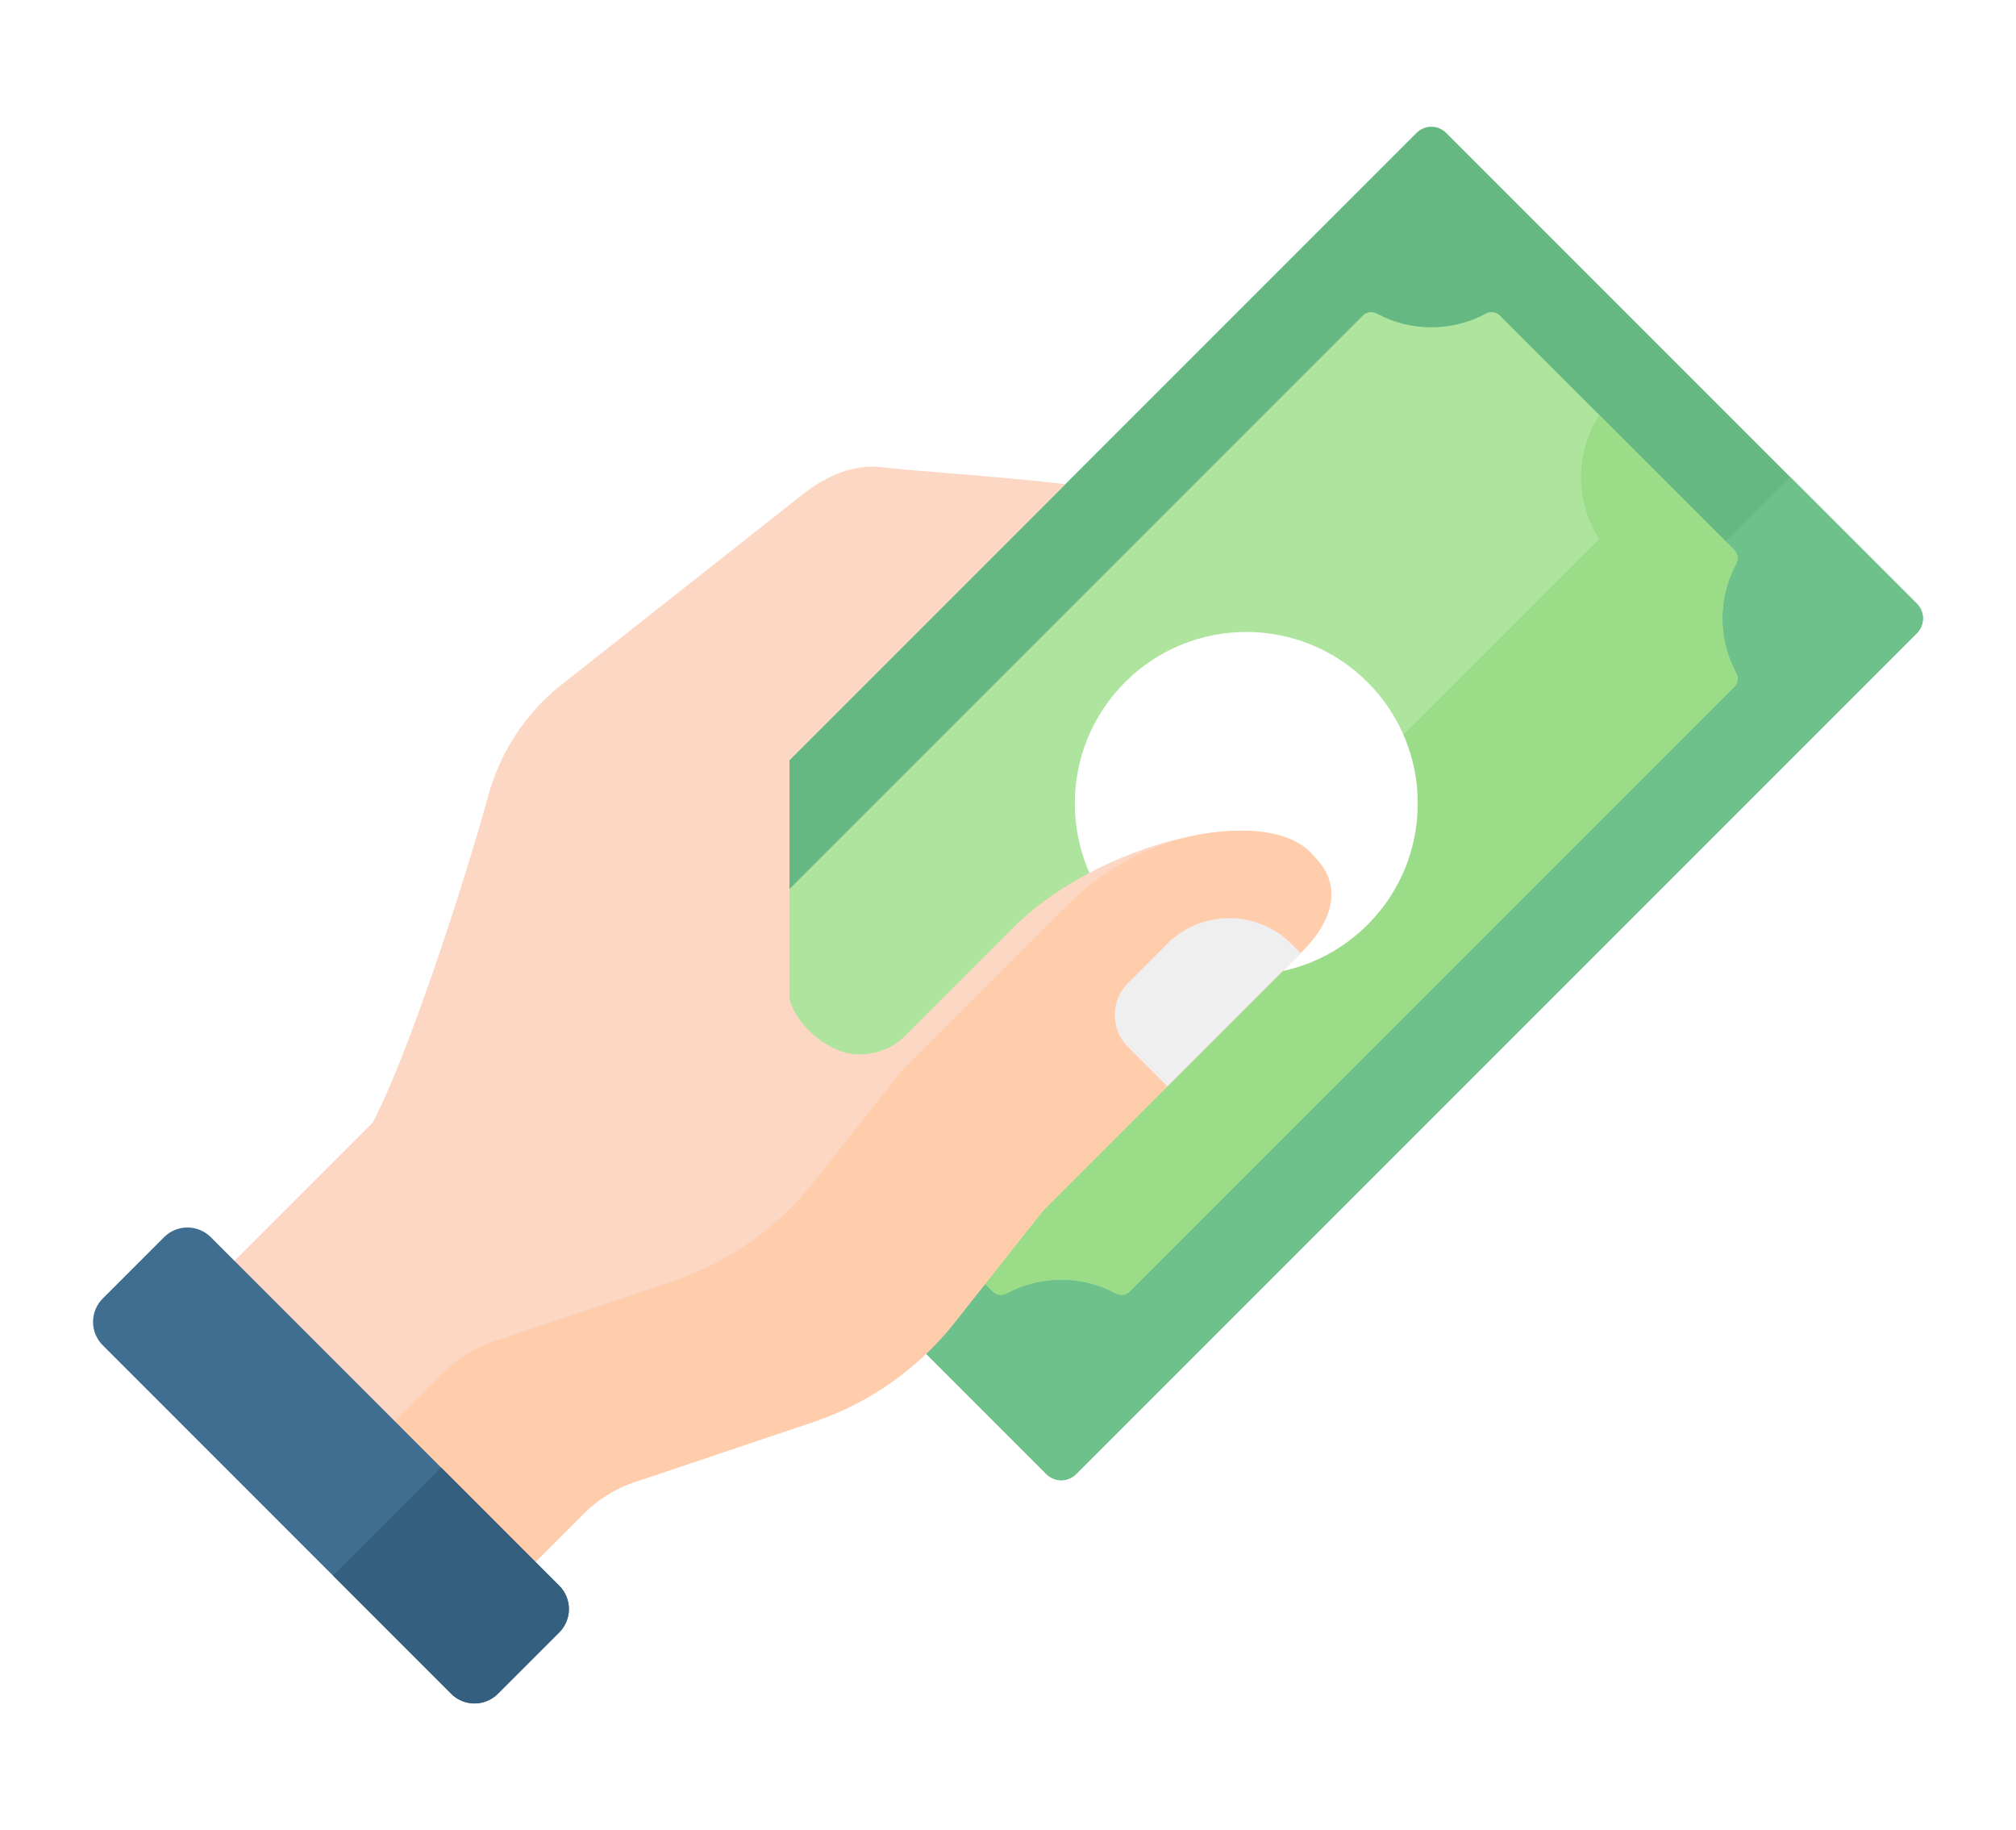
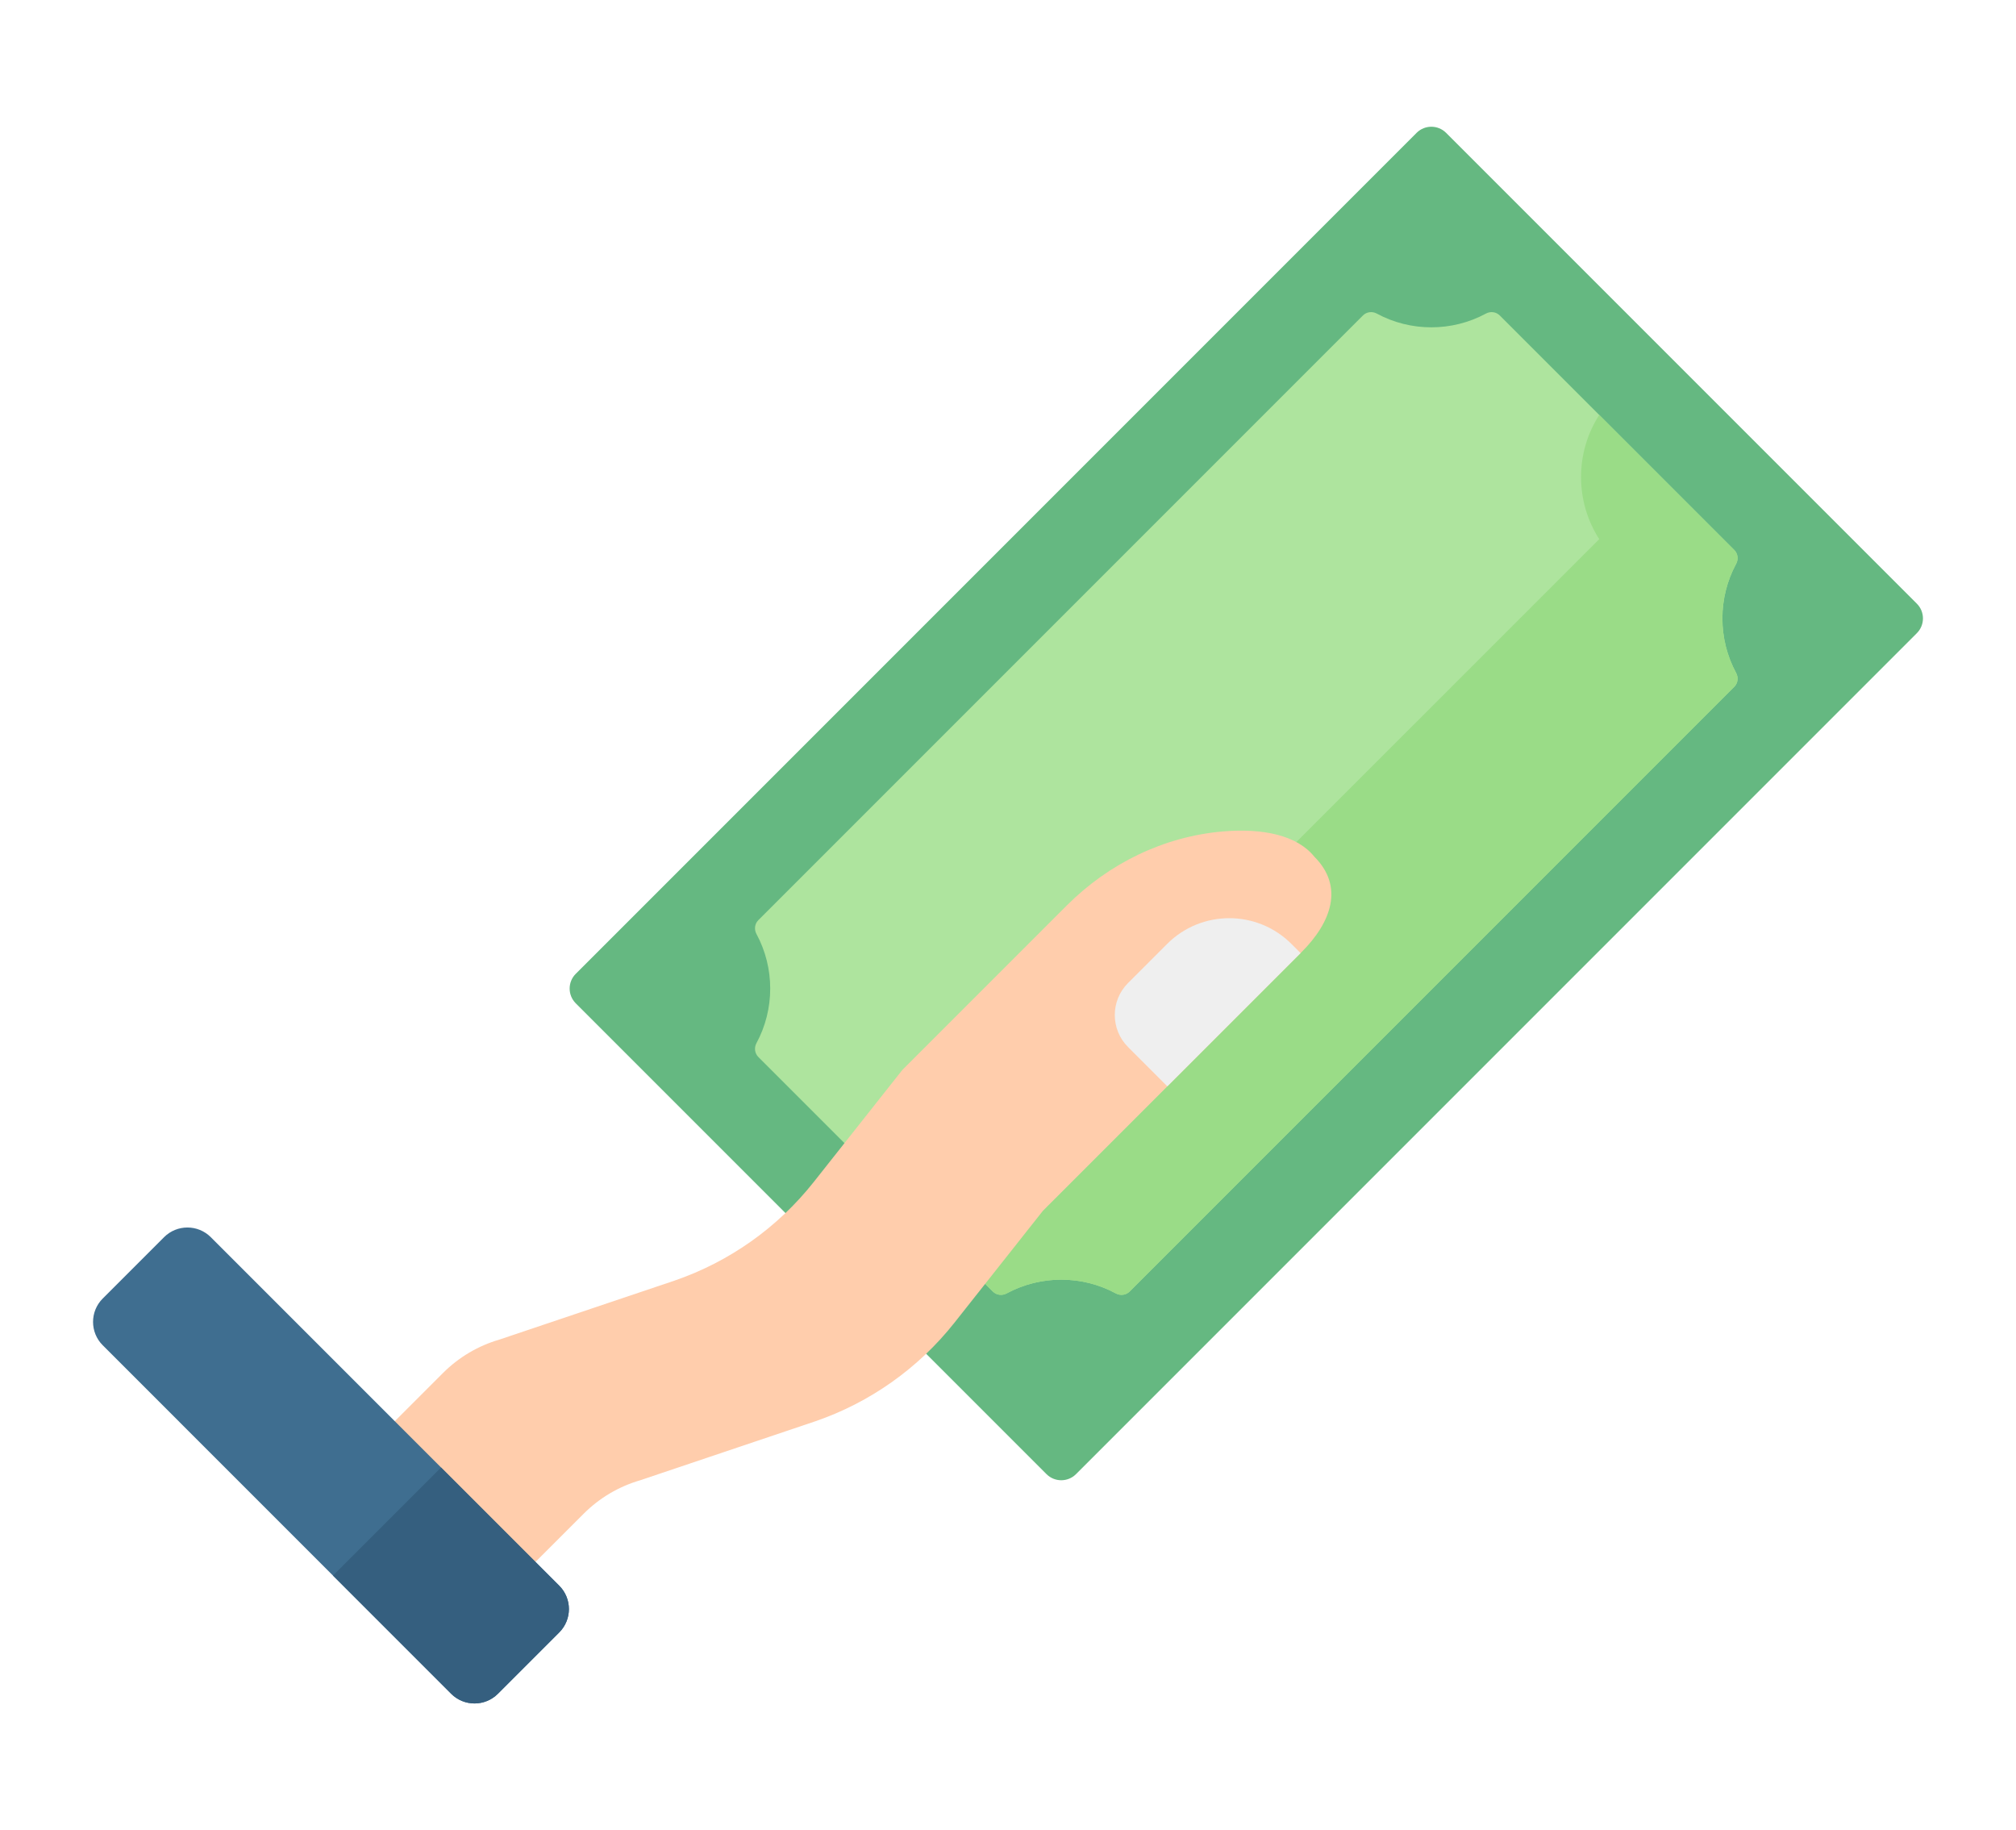
<svg xmlns="http://www.w3.org/2000/svg" width="130" height="118" viewBox="0 0 130 118" fill="none">
  <rect width="130" height="118" fill="white" />
  <path d="M123.606 40.823L69.385 95.044C68.86 95.569 68.008 95.569 67.483 95.044L37.127 64.688C36.602 64.163 36.602 63.311 37.127 62.786L91.348 8.565C91.874 8.04 92.725 8.04 93.25 8.565L123.606 38.921C124.132 39.446 124.132 40.297 123.606 40.823Z" fill="#65B881" />
-   <path d="M123.606 38.921L115.429 30.744L59.306 86.867L67.483 95.044C68.008 95.569 68.859 95.569 69.385 95.044L123.606 40.823C124.131 40.297 124.131 39.446 123.606 38.921Z" fill="#6EC18A" />
  <path d="M48.779 67.258C49.962 65.069 49.962 62.406 48.779 60.217C48.62 59.923 48.666 59.561 48.902 59.325L87.887 20.34C88.123 20.104 88.485 20.058 88.779 20.217C90.967 21.4 93.631 21.4 95.82 20.217C96.114 20.058 96.475 20.104 96.712 20.34L111.831 35.459C112.067 35.696 112.113 36.057 111.954 36.351C110.771 38.54 110.771 41.203 111.954 43.392C112.113 43.686 112.067 44.047 111.831 44.284L72.846 83.269C72.609 83.505 72.248 83.551 71.954 83.392C69.765 82.209 67.102 82.209 64.913 83.392C64.619 83.551 64.258 83.505 64.022 83.269L48.902 68.15C48.666 67.913 48.62 67.551 48.779 67.258Z" fill="#AEE49E" />
  <path d="M111.954 43.392C110.771 41.203 110.771 38.54 111.954 36.351C112.113 36.057 112.067 35.695 111.831 35.459L103.125 26.753C101.561 29.182 101.561 32.332 103.125 34.761L63.322 74.563C60.894 72.999 57.744 72.999 55.315 74.563L64.021 83.269C64.257 83.505 64.619 83.551 64.913 83.392C67.101 82.209 69.765 82.209 71.954 83.392C72.248 83.551 72.609 83.505 72.845 83.269L111.831 44.284C112.067 44.048 112.113 43.686 111.954 43.392Z" fill="#9ADC87" />
-   <path d="M88.186 59.623C92.504 55.304 92.504 48.303 88.186 43.985C83.867 39.666 76.866 39.666 72.547 43.985C68.229 48.303 68.229 55.304 72.547 59.623C76.866 63.941 83.867 63.941 88.186 59.623Z" fill="white" />
-   <path d="M67.254 78.062L83.938 61.379C85.86 59.456 86.677 57.157 84.755 55.234C81.725 51.471 70.663 54.489 65.416 59.736C62.872 62.28 59.983 65.17 58.391 66.763C57.612 67.543 56.556 67.98 55.44 67.98H55.383C53.542 67.98 51.386 66.198 50.911 64.419L50.91 49.003L53.663 46.251L56.688 43.226L68.701 31.213C63.758 30.659 58.844 30.359 56.937 30.131C54.818 29.877 53.01 30.827 51.365 32.188L35.986 44.32C33.816 46.116 32.251 48.535 31.502 51.251C29.823 57.332 26.286 68.09 24.042 72.368L12.829 83.581L32.242 102.993L37.64 97.594C38.655 96.579 39.91 95.838 41.288 95.438L52.564 91.641C56.106 90.426 59.224 88.218 61.547 85.281L67.254 78.062Z" fill="#FCD7C3" />
  <path d="M61.546 85.281L67.253 78.063L83.937 61.379C85.859 59.457 86.677 57.157 84.754 55.235C83.64 53.851 81.441 53.385 78.845 53.608C75.041 53.935 71.497 55.674 68.798 58.373L58.181 68.99L52.474 76.208C50.151 79.145 47.033 81.353 43.49 82.569L32.215 86.365C30.837 86.765 29.582 87.507 28.567 88.522L23.168 93.92L32.241 102.993L37.64 97.594C38.654 96.579 39.909 95.838 41.287 95.438L52.563 91.641C56.105 90.426 59.224 88.218 61.546 85.281Z" fill="#FFCDAC" />
  <path d="M29.092 109.204L6.625 86.736C5.792 85.903 5.792 84.554 6.625 83.721L10.578 79.767C11.411 78.934 12.761 78.934 13.594 79.767L36.062 102.235C36.895 103.068 36.895 104.418 36.062 105.25L32.108 109.204C31.275 110.037 29.925 110.037 29.092 109.204Z" fill="#3F6E90" />
  <path d="M36.061 102.236L28.441 94.615L21.472 101.584L29.092 109.205C29.925 110.038 31.275 110.038 32.107 109.205L36.061 105.251C36.894 104.418 36.894 103.068 36.061 102.236Z" fill="#355F7F" />
  <path d="M83.278 60.86C81.064 58.646 77.474 58.646 75.26 60.86L72.741 63.379C71.601 64.519 71.601 66.367 72.741 67.507L75.275 70.041L83.867 61.449L83.278 60.86Z" fill="#EFEFEF" />
</svg>